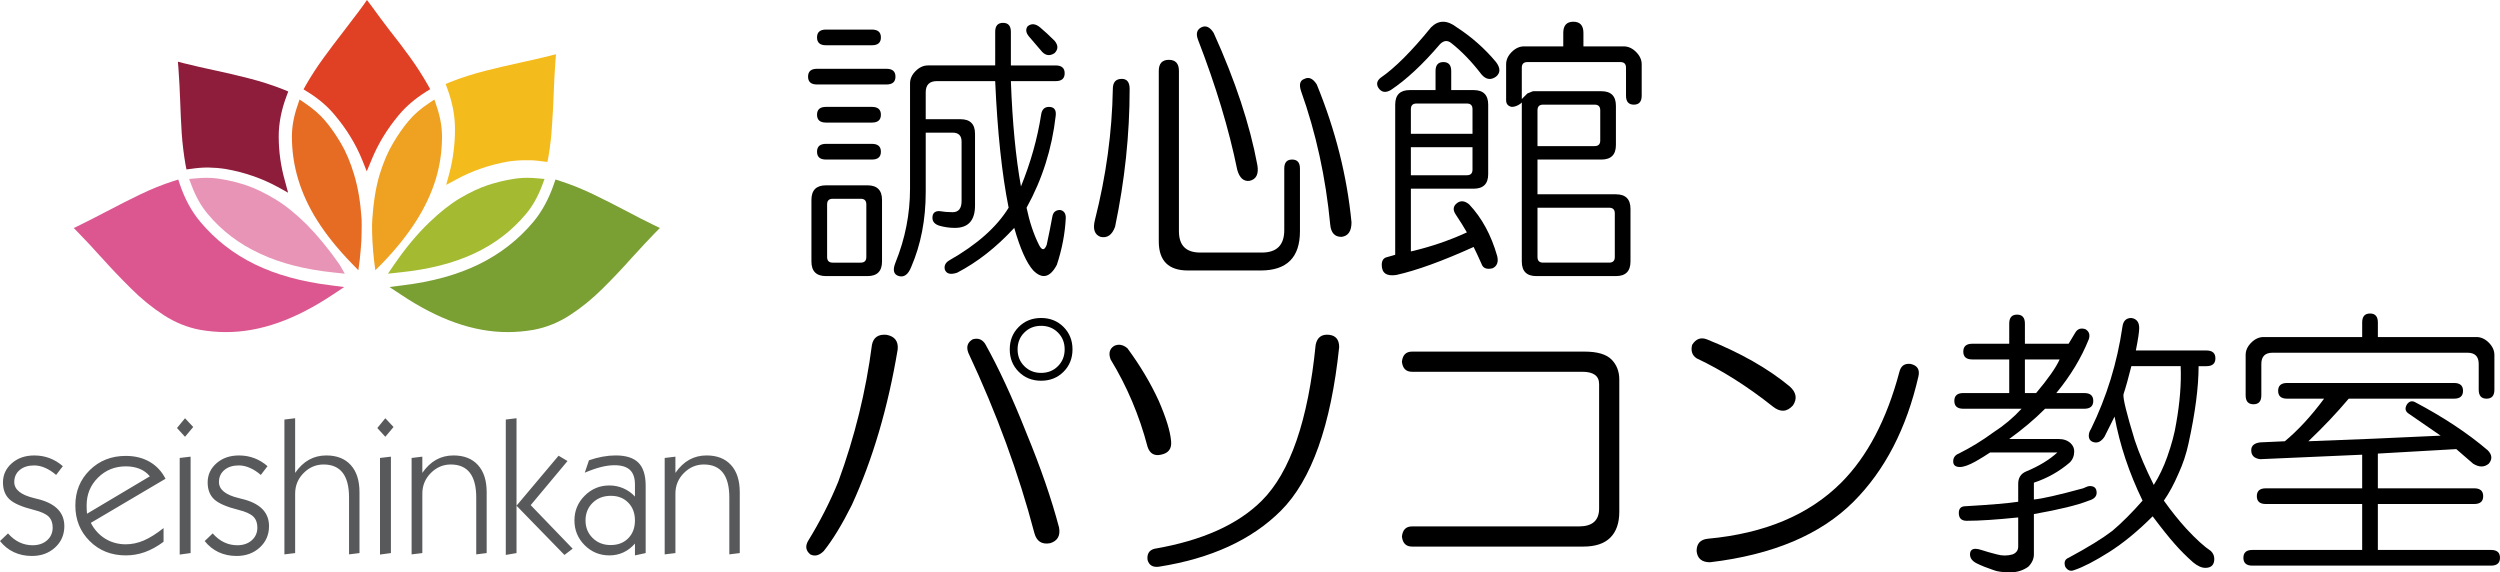
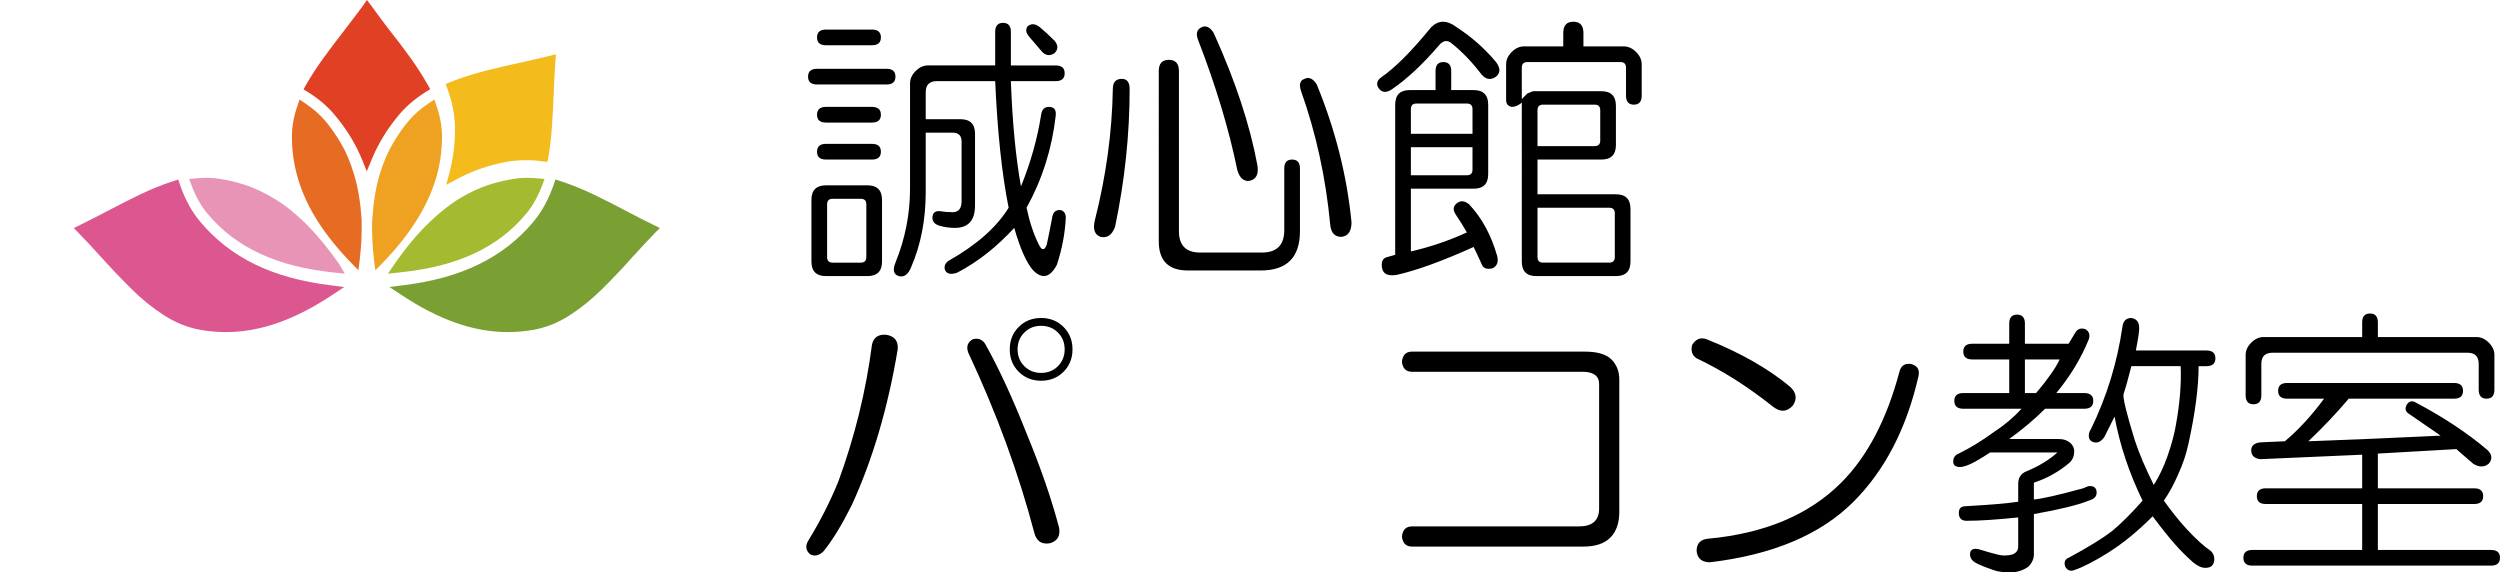
<svg xmlns="http://www.w3.org/2000/svg" id="_レイヤー_2" data-name="レイヤー 2" viewBox="0 0 348.621 79.812">
  <defs>
    <style> .cls-1 { fill: #e894b7; } .cls-1, .cls-2, .cls-3, .cls-4, .cls-5, .cls-6, .cls-7, .cls-8, .cls-9 { fill-rule: evenodd; } .cls-2 { fill: #8d1d3b; } .cls-3 { fill: #a4ba31; } .cls-4 { fill: #e66c24; } .cls-5 { fill: #7a9f33; } .cls-6 { fill: #efa122; } .cls-7 { fill: #e04024; } .cls-8 { fill: #dc578f; } .cls-9 { fill: #f4bb1d; } .cls-10 { fill: #58595b; } </style>
  </defs>
  <g id="_レイヤー_1-2" data-name="レイヤー 1">
    <g>
      <path class="cls-5" d="M77.242,25.672c-.71,2.06-1.661,3.81-2.849,5.247-2.095,2.503-4.636,4.481-7.617,5.938-2.983,1.457-6.516,2.433-10.6,2.929l-1.864,.24,1.573,1.04c2.627,1.756,5.175,3.071,7.642,3.94,2.467,.87,4.891,1.304,7.271,1.304,1.188,0,2.397-.106,3.62-.318,1.793-.339,3.481-1.022,5.06-2.052,1.598-1.03,3.116-2.264,4.555-3.701,1.438-1.421,2.841-2.902,4.209-4.449l.079-.079c1.03-1.136,2.033-2.211,3.009-3.223l.693-.693-.878-.426c-1.207-.585-2.443-1.215-3.701-1.889l-.108-.054c-1.508-.799-3.035-1.571-4.579-2.317-1.546-.745-3.09-1.367-4.633-1.864l-.666-.213-.214,.639" />
      <path class="cls-3" d="M73.54,24.795c-.728,0-1.429,.062-2.103,.185-1.03,.16-2.158,.435-3.383,.826-1.226,.408-2.53,1.022-3.914,1.838-1.367,.818-2.796,1.945-4.288,3.383-1.669,1.598-3.302,3.56-4.9,5.886l-.853,1.251,1.704-.185c3.995-.408,7.421-1.279,10.28-2.611,2.876-1.332,5.3-3.177,7.27-5.539,.924-1.1,1.679-2.441,2.264-4.022l.32-.851-.905-.082c-.516-.052-1.013-.079-1.492-.079" />
      <path class="cls-9" d="M76.576,7.803c-1.296,.32-2.636,.63-4.022,.932l-.133,.027c-1.49,.321-3.079,.693-4.766,1.12-1.686,.427-3.321,.949-4.9,1.571l-.612,.266,.239,.639c.71,1.935,1.065,3.81,1.065,5.62,0,2.149-.266,4.226-.799,6.231l-.427,1.571,1.438-.772c2.184-1.19,4.573-2.014,7.163-2.476,.799-.125,1.633-.188,2.505-.188,.745-.017,1.525,.036,2.342,.16l.666,.079,.133-.666c.248-1.438,.418-2.903,.506-4.394,.106-1.508,.187-3,.239-4.474,.054-1.527,.133-3.035,.241-4.527l.079-.959-.959,.24" />
      <path class="cls-6" d="M60.57,13.876l-.745,.505c-1.155,.764-2.087,1.571-2.796,2.424-.745,.87-1.483,1.916-2.209,3.142-.728,1.207-1.359,2.682-1.891,4.421-.516,1.74-.853,3.808-1.013,6.205-.036,.48-.044,1.092-.025,1.839,.017,.763,.06,1.598,.133,2.503,.071,.905,.177,1.829,.319,2.769l.932-.932c1.954-2.025,3.551-4.022,4.794-5.992,1.19-1.883,2.087-3.799,2.69-5.753,.587-1.935,.878-3.924,.878-5.965,0-1.367-.256-2.796-.772-4.288l-.293-.878" />
      <path class="cls-7" d="M50.611,.799c-.408,.568-.835,1.136-1.278,1.704-.445,.587-.924,1.218-1.438,1.891-.943,1.207-1.864,2.433-2.771,3.675-.905,1.244-1.731,2.513-2.476,3.809l-.32,.585,.56,.347c1.527,.941,2.788,2.014,3.782,3.223,1.65,1.952,2.929,4.038,3.834,6.258l.639,1.598,.666-1.598c.905-2.22,2.176-4.307,3.809-6.258,1.011-1.209,2.28-2.291,3.807-3.25l.56-.345-.32-.587c-.745-1.313-1.579-2.609-2.503-3.889-.924-1.277-1.872-2.53-2.85-3.755-.922-1.207-1.775-2.351-2.555-3.436l-.587-.772-.559,.799" />
      <path class="cls-4" d="M41.477,14.753c-.516,1.492-.772,2.921-.772,4.288,0,2.041,.291,4.03,.878,5.965,.587,1.954,1.473,3.87,2.663,5.753,1.242,1.97,2.851,3.968,4.821,5.992l.905,.932c.142-.94,.248-1.864,.321-2.769,.087-.905,.133-1.74,.133-2.503,.017-.747,.017-1.359,0-1.839-.16-2.397-.508-4.465-1.04-6.205-.514-1.722-1.136-3.196-1.864-4.421-.727-1.225-1.465-2.272-2.21-3.142-.728-.853-1.66-1.66-2.796-2.424l-.745-.505-.293,.878" />
-       <path class="cls-2" d="M29.012,23.357c.853,.017,1.679,.087,2.478,.212,2.609,.462,5.025,1.296,7.243,2.503l1.44,.799-.427-1.598c-.586-2.041-.88-4.128-.88-6.258,0-1.81,.364-3.683,1.093-5.619l.239-.639-.639-.266c-1.563-.62-3.188-1.144-4.873-1.571-1.687-.427-3.277-.799-4.766-1.119l-.133-.025c-1.405-.302-2.753-.614-4.049-.932l-.932-.241,.079,.959c.108,1.492,.187,3,.241,4.527,.052,1.492,.122,2.984,.212,4.476,.106,1.508,.285,2.973,.533,4.394l.133,.666,.639-.082c.834-.125,1.625-.185,2.37-.185" />
      <path class="cls-1" d="M28.773,24.795c-.479,0-.976,.027-1.492,.079l-.905,.082,.32,.851c.585,1.581,1.34,2.921,2.264,4.022,1.97,2.362,4.403,4.207,7.297,5.539,2.876,1.35,6.321,2.228,10.332,2.638l1.492,.158-.718-1.251c-1.51-2.166-3.046-4.041-4.608-5.62-1.528-1.508-3-2.69-4.421-3.541-1.419-.853-2.751-1.492-3.995-1.919-1.259-.407-2.413-.693-3.462-.853-.674-.123-1.375-.185-2.103-.185" />
      <path class="cls-8" d="M24.193,25.246c-1.546,.497-3.09,1.119-4.636,1.864-1.544,.747-3.071,1.518-4.58,2.317l-.106,.054c-1.279,.674-2.514,1.304-3.703,1.889l-.878,.426,.666,.693c.995,1.012,1.997,2.087,3.009,3.223l.081,.079c1.384,1.546,2.796,3.027,4.234,4.449,1.438,1.438,2.957,2.672,4.555,3.701,1.579,1.03,3.267,1.712,5.06,2.052,1.207,.212,2.413,.318,3.622,.318,2.378,0,4.802-.435,7.269-1.304,2.468-.87,5.016-2.184,7.644-3.94l1.571-1.04-1.864-.24c-4.084-.497-7.617-1.473-10.6-2.929-2.982-1.456-5.52-3.435-7.615-5.938-1.209-1.438-2.158-3.187-2.851-5.247l-.212-.639-.666,.213" />
-       <path class="cls-10" d="M1.944,77.002c.75,.351,1.584,.527,2.503,.527,1.3,0,2.38-.395,3.238-1.183,.858-.789,1.287-1.782,1.287-2.978,0-.91-.282-1.673-.845-2.289-.564-.615-1.409-1.084-2.536-1.404-.191-.06-.477-.134-.858-.221-1.829-.442-2.744-1.188-2.744-2.237,0-.693,.254-1.253,.761-1.677,.507-.425,1.177-.637,2.009-.637,.503,0,1.014,.113,1.534,.338,.52,.226,1.032,.555,1.534,.988l.936-1.222c-.564-.494-1.179-.867-1.847-1.118-.668-.251-1.378-.377-2.133-.377-1.266,0-2.31,.362-3.134,1.086-.824,.724-1.235,1.615-1.235,2.672,0,1.006,.303,1.792,.91,2.36,.607,.568,1.742,1.06,3.407,1.476,.98,.243,1.66,.551,2.042,.923,.381,.373,.572,.884,.572,1.534,0,.728-.26,1.322-.78,1.782-.52,.46-1.192,.689-2.016,.689-.659,0-1.277-.139-1.853-.416-.577-.277-1.103-.689-1.58-1.235l-1.118,1.066c.546,.685,1.194,1.203,1.944,1.554h0Zm10.149-5.904c-.009-.178-.013-.388-.013-.631,0-1.526,.529-2.813,1.586-3.862,1.058-1.049,2.349-1.573,3.875-1.573,.728,0,1.376,.117,1.944,.351,.568,.234,1.038,.581,1.411,1.04l-8.764,5.215c-.018-.182-.03-.362-.039-.54h0Zm10.715,2.542c-1.023,.806-1.946,1.385-2.77,1.736-.824,.351-1.656,.527-2.497,.527-1.058,0-2.011-.26-2.861-.78-.85-.52-1.521-1.257-2.016-2.211l10.416-6.151c-.529-1.032-1.268-1.821-2.217-2.367-.949-.546-2.057-.819-3.322-.819-2.003,0-3.676,.659-5.019,1.976-1.344,1.318-2.016,2.965-2.016,4.941,0,1.976,.667,3.63,2.003,4.961,1.335,1.331,3.012,1.996,5.032,1.996,.919,0,1.808-.154,2.666-.462,.858-.308,1.725-.787,2.601-1.437v-1.911h0Zm2.991-12.731l1.144-1.365-1.144-1.222-1.118,1.365,1.118,1.222h0Zm.78,16.216v-13.446l-1.521,.182v13.472l1.521-.208h0Zm3.908-.123c.75,.351,1.584,.527,2.503,.527,1.3,0,2.38-.395,3.238-1.183,.858-.789,1.287-1.782,1.287-2.978,0-.91-.282-1.673-.845-2.289-.564-.615-1.409-1.084-2.536-1.404-.191-.06-.477-.134-.858-.221-1.829-.442-2.744-1.188-2.744-2.237,0-.693,.254-1.253,.761-1.677,.507-.425,1.177-.637,2.009-.637,.503,0,1.014,.113,1.534,.338,.52,.226,1.032,.555,1.534,.988l.936-1.222c-.564-.494-1.179-.867-1.847-1.118-.668-.251-1.378-.377-2.133-.377-1.266,0-2.31,.362-3.134,1.086-.824,.724-1.235,1.615-1.235,2.672,0,1.006,.303,1.792,.91,2.36,.607,.568,1.742,1.06,3.407,1.476,.98,.243,1.66,.551,2.042,.923,.381,.373,.572,.884,.572,1.534,0,.728-.26,1.322-.78,1.782-.52,.46-1.192,.689-2.015,.689-.659,0-1.277-.139-1.853-.416-.577-.277-1.103-.689-1.58-1.235l-1.118,1.066c.546,.685,1.194,1.203,1.944,1.554h0Zm10.67,.123v-8.283c0-1.127,.394-2.087,1.183-2.88,.789-.793,1.716-1.19,2.783-1.19,1.179,0,2.065,.384,2.659,1.151,.594,.767,.891,1.918,.891,3.452v7.932l1.456-.182v-8.491c0-1.63-.405-2.891-1.216-3.784-.811-.893-1.949-1.339-3.413-1.339-.893,0-1.699,.202-2.419,.605-.72,.403-1.361,1.012-1.925,1.827v-7.62l-1.496,.182v18.803l1.496-.182h0Zm12.575-16.216l1.144-1.365-1.144-1.222-1.118,1.365,1.118,1.222h0Zm.78,16.216v-13.446l-1.522,.182v13.472l1.522-.208h0Zm4.382,0v-8.283c0-1.127,.394-2.087,1.183-2.88,.789-.793,1.716-1.19,2.783-1.19,1.179,0,2.065,.384,2.659,1.151,.594,.767,.891,1.918,.891,3.452v7.932l1.456-.182v-8.491c0-1.63-.405-2.891-1.216-3.784-.811-.893-1.948-1.339-3.413-1.339-.893,0-1.699,.202-2.419,.605-.72,.403-1.361,1.012-1.925,1.827v-2.263l-1.495,.182v13.446l1.495-.182h0Zm19.818,.26l1.144-.871-5.852-6.073,5.136-6.151-1.248-.741-5.865,6.97,6.684,6.866h0Zm-6.684-.26v-18.803l-1.496,.182v18.881l1.496-.26h0Zm10.617-7.009c.663-.65,1.51-.975,2.542-.975,.997,0,1.805,.319,2.425,.956,.62,.637,.93,1.463,.93,2.477,0,1.023-.31,1.851-.93,2.484-.62,.633-1.437,.949-2.451,.949s-1.853-.327-2.516-.982c-.663-.654-.995-1.471-.995-2.451,0-.988,.332-1.808,.995-2.458h0Zm5.897,7.334l1.495-.325v-9.402c0-1.456-.336-2.523-1.008-3.199-.672-.676-1.732-1.014-3.179-1.014-.581,0-1.183,.056-1.808,.169-.624,.113-1.261,.282-1.912,.507l-.585,1.729c.858-.364,1.621-.628,2.289-.793,.667-.165,1.287-.247,1.86-.247,.971,0,1.688,.219,2.152,.657,.464,.438,.696,1.116,.696,2.035v1.677c-.468-.503-1.01-.886-1.625-1.151-.616-.264-1.261-.397-1.938-.397-1.344,0-2.492,.477-3.446,1.43-.954,.954-1.43,2.102-1.43,3.446,0,1.352,.475,2.503,1.424,3.453,.949,.949,2.1,1.424,3.452,1.424,.702,0,1.352-.139,1.951-.416,.598-.277,1.136-.689,1.613-1.235v1.651h0Zm5.644-.325v-8.283c0-1.127,.394-2.087,1.183-2.88,.789-.793,1.716-1.19,2.783-1.19,1.179,0,2.065,.384,2.659,1.151,.594,.767,.891,1.918,.891,3.452v7.932l1.456-.182v-8.491c0-1.63-.405-2.891-1.216-3.784-.811-.893-1.949-1.339-3.414-1.339-.893,0-1.699,.202-2.419,.605-.72,.403-1.361,1.012-1.925,1.827v-2.263l-1.496,.182v13.446l1.496-.182h0Z" />
    </g>
    <g>
      <path d="M123.621,9.593c.833,0,1.25,.366,1.25,1.094,0,.73-.417,1.094-1.25,1.094h-9.688c-.835,0-1.25-.363-1.25-1.094,0-.728,.415-1.094,1.25-1.094h9.688Zm-2.656,16.25c1.353,0,2.031,.679,2.031,2.031v8.594c0,1.353-.679,2.031-2.031,2.031h-5.781c-1.355,0-2.031-.679-2.031-2.031v-8.594c0-1.353,.676-2.031,2.031-2.031h5.781Zm.625-21.719c.833,0,1.25,.366,1.25,1.094,0,.73-.417,1.094-1.25,1.094h-6.406c-.835,0-1.25-.363-1.25-1.094,0-.728,.415-1.094,1.25-1.094h6.406Zm0,10.781c.833,0,1.25,.366,1.25,1.094,0,.73-.417,1.094-1.25,1.094h-6.406c-.835,0-1.25-.363-1.25-1.094,0-.728,.415-1.094,1.25-1.094h6.406Zm0,5.156c.833,0,1.25,.366,1.25,1.094,0,.73-.417,1.094-1.25,1.094h-6.406c-.835,0-1.25-.363-1.25-1.094,0-.728,.415-1.094,1.25-1.094h6.406Zm-6.25,8.438v7.344c0,.52,.259,.781,.781,.781h3.906c.52,0,.781-.262,.781-.781v-7.344c0-.52-.261-.781-.781-.781h-3.906c-.522,0-.781,.262-.781,.781Zm23.438-24.062c0-.832,.364-1.25,1.094-1.25,.728,0,1.094,.418,1.094,1.25v4.688h6.25c.832,0,1.25,.366,1.25,1.094,0,.73-.418,1.094-1.25,1.094h-6.25c.207,5.73,.676,10.625,1.406,14.688,1.353-3.332,2.29-6.665,2.812-10,.103-.728,.469-1.094,1.094-1.094,.728,0,1.04,.418,.938,1.25-.522,4.585-1.875,8.855-4.062,12.812,.415,1.98,.988,3.699,1.719,5.156,.415,.835,.781,.835,1.094,0,.312-1.457,.571-2.759,.781-3.906,.103-.625,.469-.938,1.094-.938,.52,.105,.781,.469,.781,1.094-.105,2.188-.522,4.375-1.25,6.562-.938,1.77-2.031,2.031-3.281,.781-.938-1.043-1.824-3.02-2.656-5.938-2.5,2.71-5.156,4.79-7.969,6.25-.938,.312-1.511,.156-1.719-.469-.105-.522,.103-.938,.625-1.25,3.853-2.188,6.614-4.634,8.281-7.344-.938-4.688-1.562-10.571-1.875-17.656h-8.125c-1.042,0-1.562,.522-1.562,1.562v3.75h4.844c1.353,0,2.031,.679,2.031,2.031v10c0,2.085-.938,3.125-2.812,3.125-.73,0-1.46-.103-2.188-.312-.625-.207-.938-.571-.938-1.094,0-.625,.312-.938,.938-.938,.625,.105,1.25,.156,1.875,.156,.833,0,1.25-.52,1.25-1.562v-8.281c0-.832-.417-1.25-1.25-1.25h-3.75v8.281c0,3.855-.679,7.344-2.031,10.469-.417,1.04-.991,1.457-1.719,1.25-.73-.21-.886-.835-.469-1.875,1.353-3.332,2.031-6.77,2.031-10.312V11.624c0-.625,.259-1.196,.781-1.719,.52-.52,1.094-.781,1.719-.781h9.375V4.437Zm4.688,.625c-.418-.52-.469-.988-.156-1.406,.52-.415,1.094-.363,1.719,.156,.625,.522,1.301,1.147,2.031,1.875,.52,.625,.52,1.199,0,1.719-.625,.418-1.199,.366-1.719-.156-.625-.728-1.25-1.457-1.875-2.188Z" />
      <path d="M156.433,10.999c.728,0,1.094,.469,1.094,1.406,0,6.355-.679,12.762-2.031,19.219-.418,1.147-1.094,1.616-2.031,1.406-.835-.312-1.094-1.094-.781-2.344,1.562-6.145,2.395-12.238,2.5-18.281,0-.938,.415-1.406,1.25-1.406Zm5.156-1.094c0-1.04,.469-1.562,1.406-1.562s1.406,.522,1.406,1.562v22.344c0,1.98,.988,2.969,2.969,2.969h8.594c2.082,0,3.125-1.04,3.125-3.125v-8.594c0-.832,.363-1.25,1.094-1.25,.728,0,1.094,.418,1.094,1.25v8.75c0,3.645-1.824,5.469-5.469,5.469h-10.156c-2.71,0-4.062-1.355-4.062-4.062V9.906Zm5.938-6.094c.625-.312,1.196-.051,1.719,.781,3.02,6.668,5.051,12.812,6.094,18.438,.207,1.25-.156,1.98-1.094,2.188-.835,.105-1.406-.415-1.719-1.562-1.147-5.625-2.969-11.665-5.469-18.125-.312-.832-.156-1.406,.469-1.719Zm14.375,7.188c.625-.312,1.196-.051,1.719,.781,2.603,6.355,4.219,12.762,4.844,19.219,0,1.25-.469,1.929-1.406,2.031-.938,0-1.46-.571-1.562-1.719-.625-6.562-1.98-12.759-4.062-18.594-.312-.938-.156-1.509,.469-1.719Z" />
      <path d="M203.152,3.812c2.082,1.355,3.906,2.969,5.469,4.844,.625,.835,.625,1.512,0,2.031-.73,.522-1.406,.418-2.031-.312-1.355-1.77-2.762-3.228-4.219-4.375-.522-.415-1.043-.363-1.562,.156-2.397,2.812-4.688,4.949-6.875,6.406-.73,.418-1.304,.312-1.719-.312-.312-.52-.21-.988,.312-1.406,1.978-1.353,4.321-3.696,7.031-7.031,1.04-1.04,2.238-1.04,3.594,0Zm-2.969,6.094c0-.832,.363-1.25,1.094-1.25,.728,0,1.094,.418,1.094,1.25v2.656h3.125c1.353,0,2.031,.679,2.031,2.031v9.688c0,1.355-.679,2.031-2.031,2.031h-8.75v8.75c2.707-.625,5.312-1.509,7.812-2.656-.418-.728-.938-1.562-1.562-2.5-.418-.625-.366-1.145,.156-1.562,.52-.415,1.094-.363,1.719,.156,1.77,1.875,3.071,4.272,3.906,7.188,.207,.832,0,1.406-.625,1.719-.835,.207-1.355,0-1.562-.625-.418-.938-.781-1.719-1.094-2.344-4.375,1.978-7.969,3.281-10.781,3.906-1.355,.207-2.031-.262-2.031-1.406,0-.625,.259-.991,.781-1.094l1.094-.312V14.593c0-1.353,.676-2.031,2.031-2.031h3.594v-2.656Zm-3.438,5.312v3.438h8.594v-3.438c0-.52-.262-.781-.781-.781h-7.031c-.522,0-.781,.262-.781,.781Zm0,9.219h7.812c.52,0,.781-.259,.781-.781v-3.125h-8.594v3.906Zm21.25-19.844c0-1.04,.469-1.562,1.406-1.562s1.406,.522,1.406,1.562v1.875h5.625c.625,0,1.196,.262,1.719,.781,.52,.522,.781,1.094,.781,1.719v4.375c0,.835-.366,1.25-1.094,1.25-.73,0-1.094-.415-1.094-1.25v-3.906c0-.52-.262-.781-.781-.781h-12.969c-.522,0-.781,.262-.781,.781v4.375l.781-.781,.781-.312h9.531c1.353,0,2.031,.679,2.031,2.031v5.469c0,1.355-.679,2.031-2.031,2.031h-8.906v4.844h10.938c1.353,0,2.031,.679,2.031,2.031v7.344c0,1.353-.679,2.031-2.031,2.031h-11.094c-1.355,0-2.031-.679-2.031-2.031V14.281l-.156,.156c-.418,.312-.835,.469-1.25,.469-.522-.103-.781-.415-.781-.938v-5c0-.625,.259-1.196,.781-1.719,.52-.52,1.094-.781,1.719-.781h5.469v-1.875Zm-3.594,10.781v5h7.969c.52,0,.781-.259,.781-.781v-4.219c0-.52-.262-.781-.781-.781h-7.188c-.522,0-.781,.262-.781,.781Zm0,20.469c0,.52,.259,.781,.781,.781h9.219c.52,0,.781-.262,.781-.781v-6.094c0-.52-.262-.781-.781-.781h-10v6.875Z" />
      <path d="M121.589,48.093c.208-1.04,.884-1.509,2.031-1.406,1.145,.21,1.665,.887,1.562,2.031-1.355,8.125-3.491,15.366-6.406,21.719-1.355,2.71-2.656,4.844-3.906,6.406-.625,.625-1.25,.781-1.875,.469-.625-.522-.73-1.145-.312-1.875,1.665-2.707,3.071-5.469,4.219-8.281,2.29-6.25,3.853-12.603,4.688-19.062Zm13.438,1.094c-.312-.832-.105-1.457,.625-1.875,.728-.207,1.301,0,1.719,.625,1.875,3.335,3.801,7.5,5.781,12.5,1.978,4.793,3.488,9.168,4.531,13.125,.207,1.147-.21,1.875-1.25,2.188-1.147,.21-1.875-.259-2.188-1.406-2.188-8.332-5.261-16.719-9.219-25.156Zm13.281-3.594c.832,.835,1.25,1.875,1.25,3.125s-.418,2.293-1.25,3.125c-.835,.835-1.875,1.25-3.125,1.25s-2.293-.415-3.125-1.25c-.835-.832-1.25-1.875-1.25-3.125s.415-2.29,1.25-3.125c.832-.832,1.875-1.25,3.125-1.25s2.29,.418,3.125,1.25Zm-5.469,.781c-.625,.625-.938,1.406-.938,2.344s.312,1.719,.938,2.344,1.406,.938,2.344,.938,1.719-.312,2.344-.938,.938-1.406,.938-2.344-.312-1.719-.938-2.344-1.406-.938-2.344-.938-1.719,.312-2.344,.938Z" />
-       <path d="M155.339,48.249c.625-.312,1.25-.207,1.875,.312,1.77,2.397,3.228,4.844,4.375,7.344,1.04,2.397,1.613,4.272,1.719,5.625,.103,1.043-.366,1.668-1.406,1.875-.938,.21-1.562-.156-1.875-1.094-1.147-4.375-2.866-8.438-5.156-12.188-.312-.832-.156-1.457,.469-1.875Zm30-1.562c.938,.105,1.406,.679,1.406,1.719-1.147,10.938-3.855,18.543-8.125,22.812-4.062,4.062-9.741,6.665-17.031,7.812-.835,.103-1.355-.21-1.562-.938-.105-.835,.207-1.355,.938-1.562,6.665-1.145,11.665-3.384,15-6.719,3.957-3.957,6.457-11.196,7.5-21.719,.207-1.04,.832-1.509,1.875-1.406Z" />
      <path d="M220.964,49.031c1.77,0,3.02,.366,3.75,1.094,.728,.73,1.094,1.668,1.094,2.812v18.438c0,1.562-.418,2.762-1.25,3.594-.835,.835-2.085,1.25-3.75,1.25h-23.906c-.835,0-1.304-.469-1.406-1.406,.103-.938,.571-1.406,1.406-1.406h23.281c1.875,0,2.812-.832,2.812-2.5v-17.344c0-1.145-.781-1.719-2.344-1.719h-23.75c-.835,0-1.304-.469-1.406-1.406,.103-.938,.571-1.406,1.406-1.406h24.062Z" />
      <path d="M235.964,48.093c.52-.832,1.196-1.094,2.031-.781,4.688,1.875,8.54,4.062,11.562,6.562,.938,.835,1.094,1.719,.469,2.656-.835,.938-1.772,.991-2.812,.156-3.543-2.812-7.085-5.051-10.625-6.719-.625-.415-.835-1.04-.625-1.875Zm30.469,2.656c.938,.21,1.301,.781,1.094,1.719-1.668,7.293-4.688,13.125-9.062,17.5-4.585,4.585-11.25,7.395-20,8.438-1.147,0-1.772-.522-1.875-1.562,0-1.04,.52-1.613,1.562-1.719,7.915-.728,14.113-3.332,18.594-7.812,3.645-3.645,6.353-8.801,8.125-15.469,.207-.832,.728-1.196,1.562-1.094Z" />
      <path d="M280.183,45.124c0-.832,.363-1.25,1.094-1.25,.728,0,1.094,.418,1.094,1.25v2.812h6.094l.938-1.562c.312-.52,.781-.676,1.406-.469,.52,.312,.676,.781,.469,1.406-1.043,2.605-2.554,5.105-4.531,7.5h3.906c.832,0,1.25,.366,1.25,1.094,0,.73-.418,1.094-1.25,1.094h-5.469c-1.46,1.46-3.125,2.866-5,4.219h6.875c.728,0,1.301,.21,1.719,.625,.312,.312,.469,.679,.469,1.094,0,.625-.21,1.147-.625,1.562-1.46,1.25-3.125,2.188-5,2.812v2.344c1.145-.103,3.438-.625,6.875-1.562,.415-.207,.728-.312,.938-.312,.625,0,.938,.312,.938,.938,0,.522-.366,.887-1.094,1.094-1.562,.625-4.116,1.25-7.656,1.875v5.625c0,.625-.262,1.196-.781,1.719-.73,.52-1.562,.781-2.5,.781-1.043,0-1.824-.105-2.344-.312-.938-.312-1.719-.625-2.344-.938s-.938-.73-.938-1.25c0-.522,.259-.781,.781-.781,.207,0,.469,.051,.781,.156,.625,.207,1.353,.415,2.188,.625,.728,.207,1.457,.207,2.188,0,.52-.21,.781-.574,.781-1.094v-4.062c-3.022,.312-5.418,.469-7.188,.469-.73,0-1.094-.363-1.094-1.094,0-.625,.312-.938,.938-.938,3.54-.207,5.988-.415,7.344-.625v-2.5c0-.832,.363-1.406,1.094-1.719,1.77-.728,3.228-1.613,4.375-2.656h-9.375c-.625,.418-1.304,.835-2.031,1.25-.938,.522-1.668,.781-2.188,.781-.625,0-.938-.259-.938-.781,0-.52,.259-.884,.781-1.094,1.665-.832,3.281-1.821,4.844-2.969,1.457-.938,2.759-2.031,3.906-3.281h-8.125c-.835,0-1.25-.363-1.25-1.094,0-.728,.415-1.094,1.25-1.094h6.406v-4.688h-5.156c-.835,0-1.25-.363-1.25-1.094,0-.728,.415-1.094,1.25-1.094h5.156v-2.812Zm2.188,9.688h1.562c1.665-1.978,2.759-3.54,3.281-4.688h-4.844v4.688Zm14.844-10.469c.728,.105,1.094,.574,1.094,1.406,0,.522-.156,1.562-.469,3.125h9.844c.832,0,1.25,.366,1.25,1.094,0,.73-.418,1.094-1.25,1.094h-1.094c0,2.918-.469,6.512-1.406,10.781-.312,1.46-.781,2.866-1.406,4.219-.625,1.46-1.304,2.71-2.031,3.75,1.04,1.46,2.082,2.762,3.125,3.906,1.353,1.46,2.5,2.5,3.438,3.125,.312,.312,.469,.676,.469,1.094,0,.832-.418,1.25-1.25,1.25-.522,0-1.094-.262-1.719-.781-.938-.835-1.772-1.668-2.5-2.5-.835-.938-1.875-2.238-3.125-3.906-2.085,2.085-4.116,3.75-6.094,5-1.98,1.25-3.594,2.082-4.844,2.5-.522,.207-.938,.051-1.25-.469-.21-.625-.054-1.043,.469-1.25,2.707-1.457,4.738-2.707,6.094-3.75,1.353-1.145,2.759-2.551,4.219-4.219-1.875-3.853-3.179-7.759-3.906-11.719-.522,1.043-.991,1.98-1.406,2.812-.418,.625-.887,.887-1.406,.781-.522-.103-.781-.415-.781-.938,0-.312,.103-.625,.312-.938,2.188-4.478,3.645-9.219,4.375-14.219,.103-.832,.52-1.25,1.25-1.25Zm-1.094,10.625c-.105,.522,.415,2.656,1.562,6.406,.625,1.875,1.509,3.96,2.656,6.25,.728-1.145,1.353-2.446,1.875-3.906,.625-1.77,1.04-3.332,1.25-4.688,.52-2.915,.728-5.571,.625-7.969h-6.875c-.418,1.668-.781,2.969-1.094,3.906Z" />
      <path d="M342.214,53.406c.832,0,1.25,.366,1.25,1.094,0,.73-.418,1.094-1.25,1.094h-14.688c-1.668,1.98-3.543,3.96-5.625,5.938,5.832-.207,11.978-.469,18.438-.781l-4.531-3.125c-.418-.312-.469-.728-.156-1.25,.312-.415,.676-.52,1.094-.312,3.957,2.085,7.344,4.324,10.156,6.719,.625,.625,.676,1.25,.156,1.875-.625,.522-1.355,.522-2.188,0l-2.344-2.031-10.938,.625v4.844h13.438c.832,0,1.25,.366,1.25,1.094,0,.73-.418,1.094-1.25,1.094h-13.438v6.406h15.781c.832,0,1.25,.363,1.25,1.094,0,.728-.418,1.094-1.25,1.094h-33.281c-.835,0-1.25-.366-1.25-1.094,0-.73,.415-1.094,1.25-1.094h15.312v-6.406h-13.438c-.835,0-1.25-.363-1.25-1.094,0-.728,.415-1.094,1.25-1.094h13.438v-4.688l-14.219,.625c-.835-.103-1.25-.52-1.25-1.25,0-.625,.415-.988,1.25-1.094l3.438-.156c1.875-1.562,3.696-3.54,5.469-5.938h-5.156c-.835,0-1.25-.363-1.25-1.094,0-.728,.415-1.094,1.25-1.094h23.281Zm-12.812-8.438c0-.832,.363-1.25,1.094-1.25,.728,0,1.094,.418,1.094,1.25v2.031h13.75c.625,0,1.196,.262,1.719,.781,.52,.522,.781,1.094,.781,1.719v4.844c0,.835-.366,1.25-1.094,1.25-.73,0-1.094-.415-1.094-1.25v-3.594c0-1.04-.522-1.562-1.562-1.562h-27.188c-1.043,0-1.562,.522-1.562,1.562v4.375c0,.835-.366,1.25-1.094,1.25-.73,0-1.094-.415-1.094-1.25v-5.625c0-.625,.259-1.196,.781-1.719,.52-.52,1.094-.781,1.719-.781h13.75v-2.031Z" />
    </g>
  </g>
</svg>